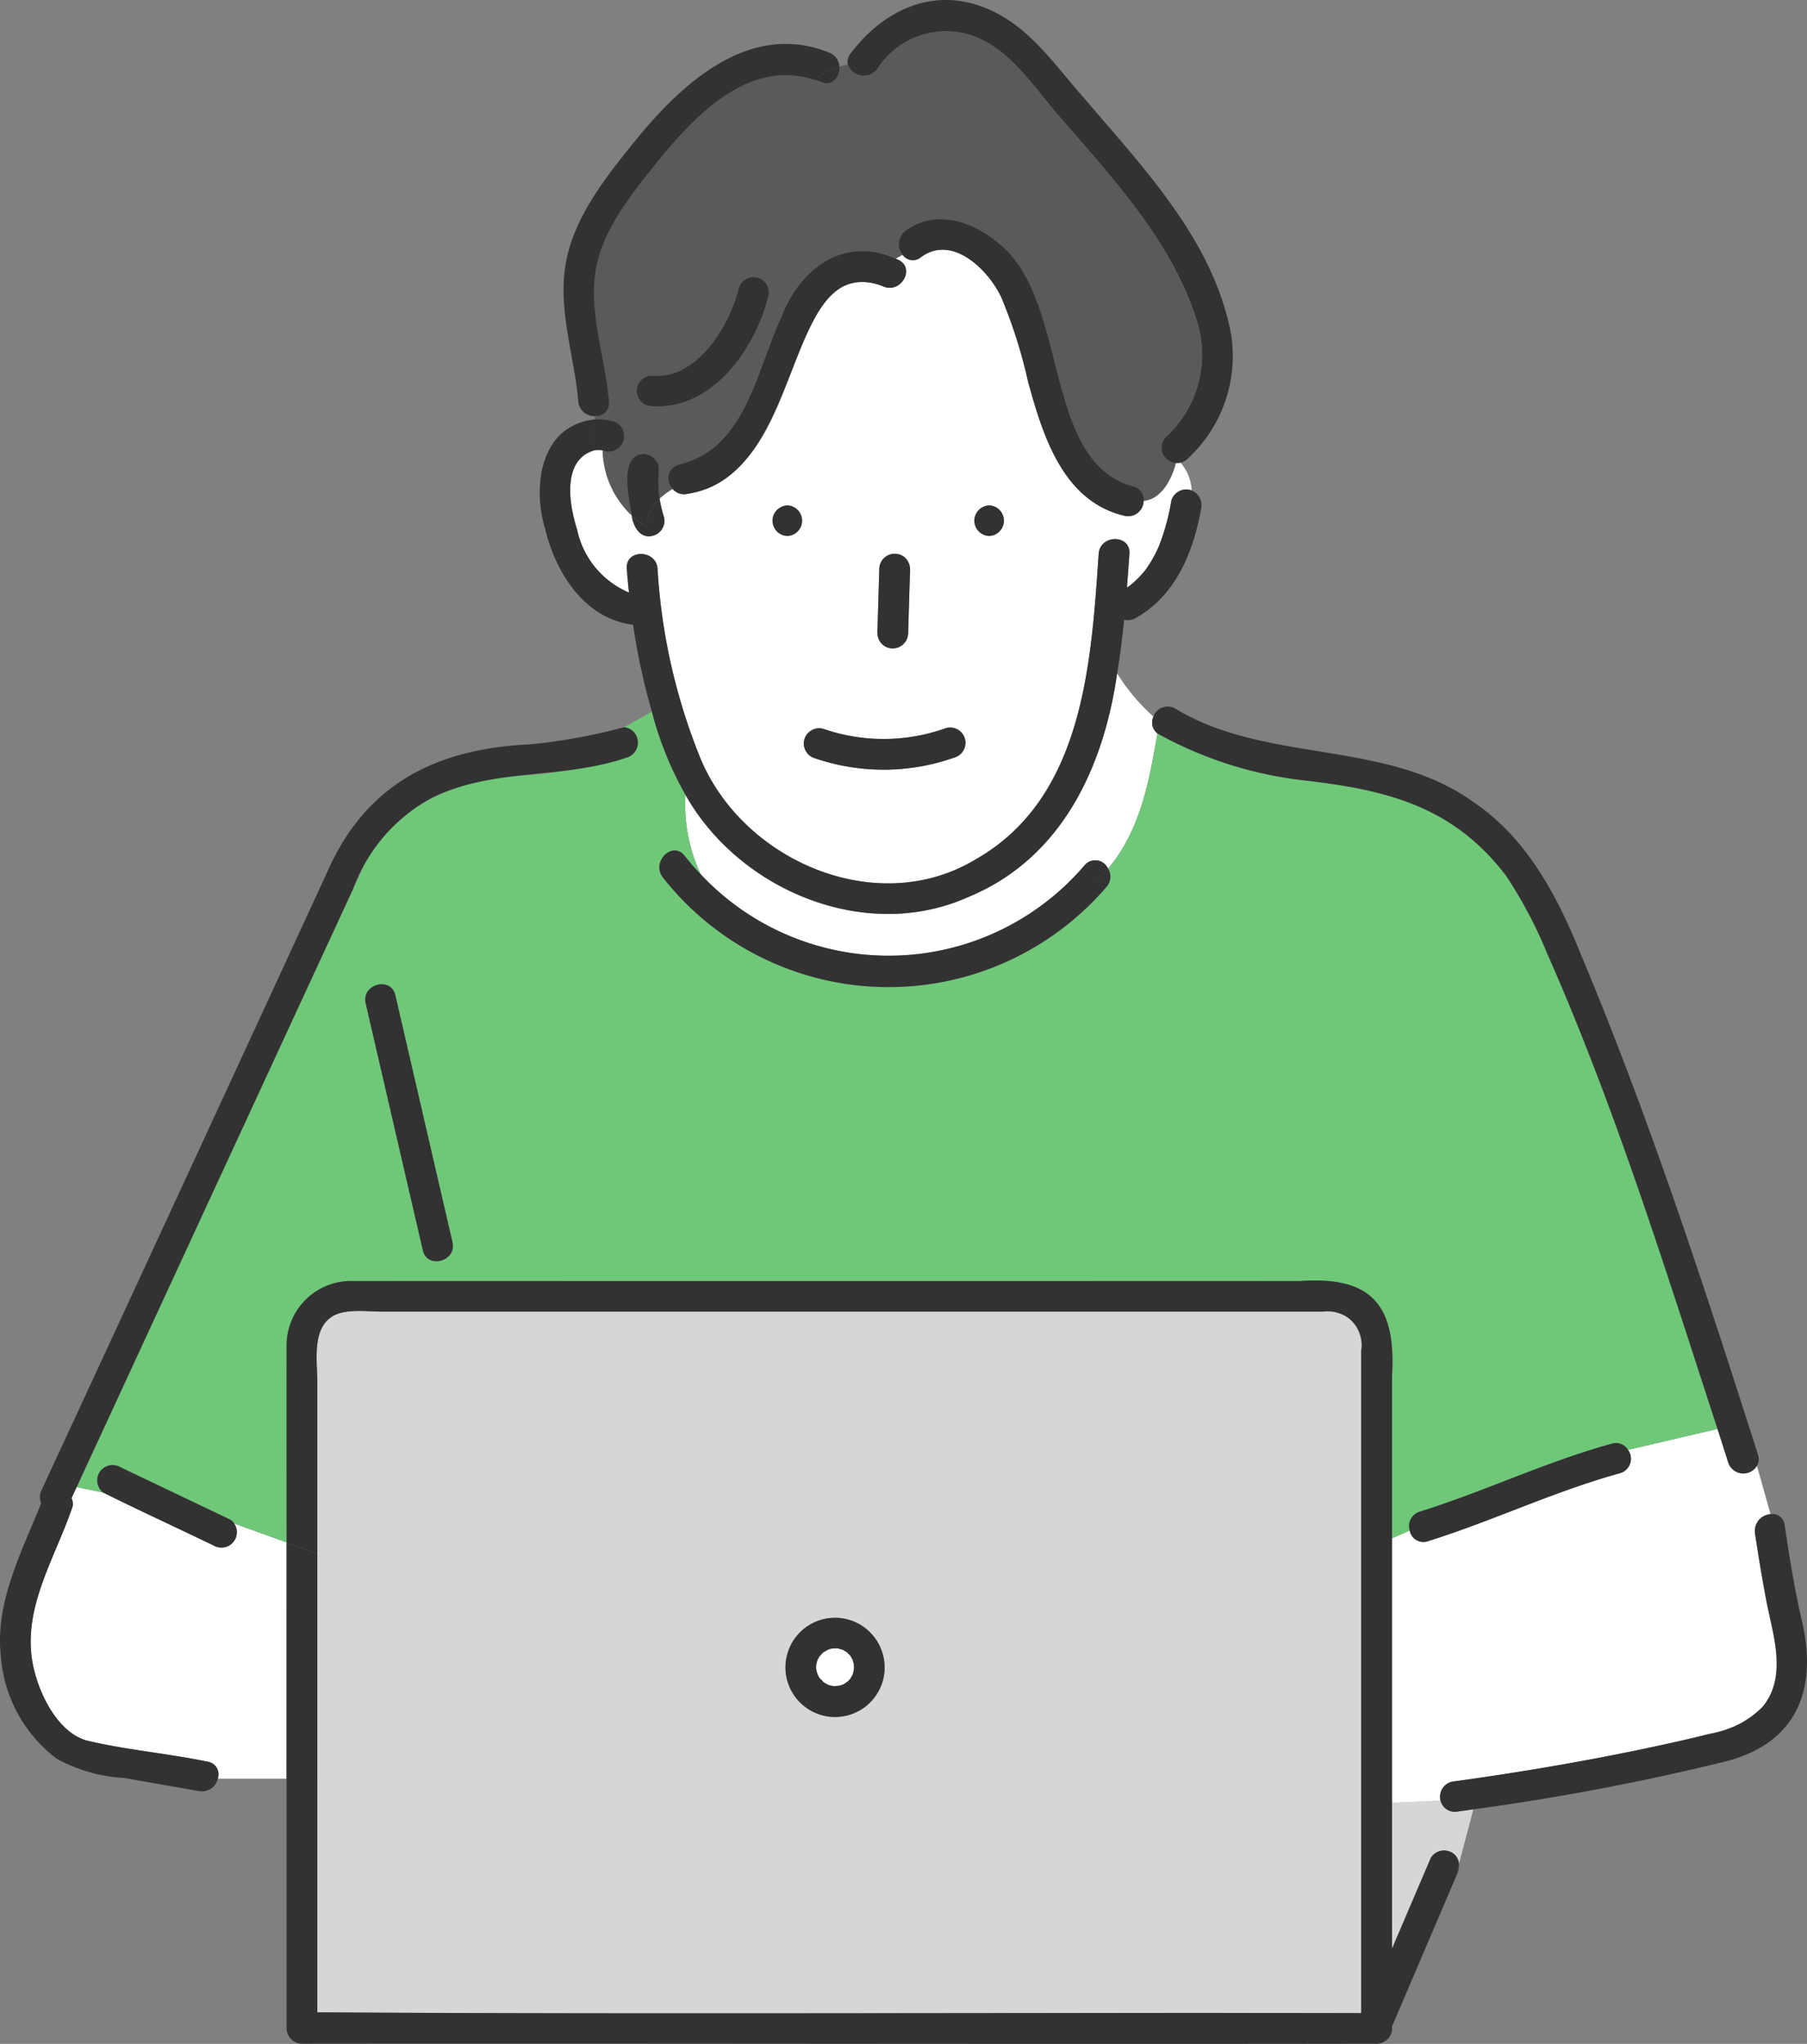
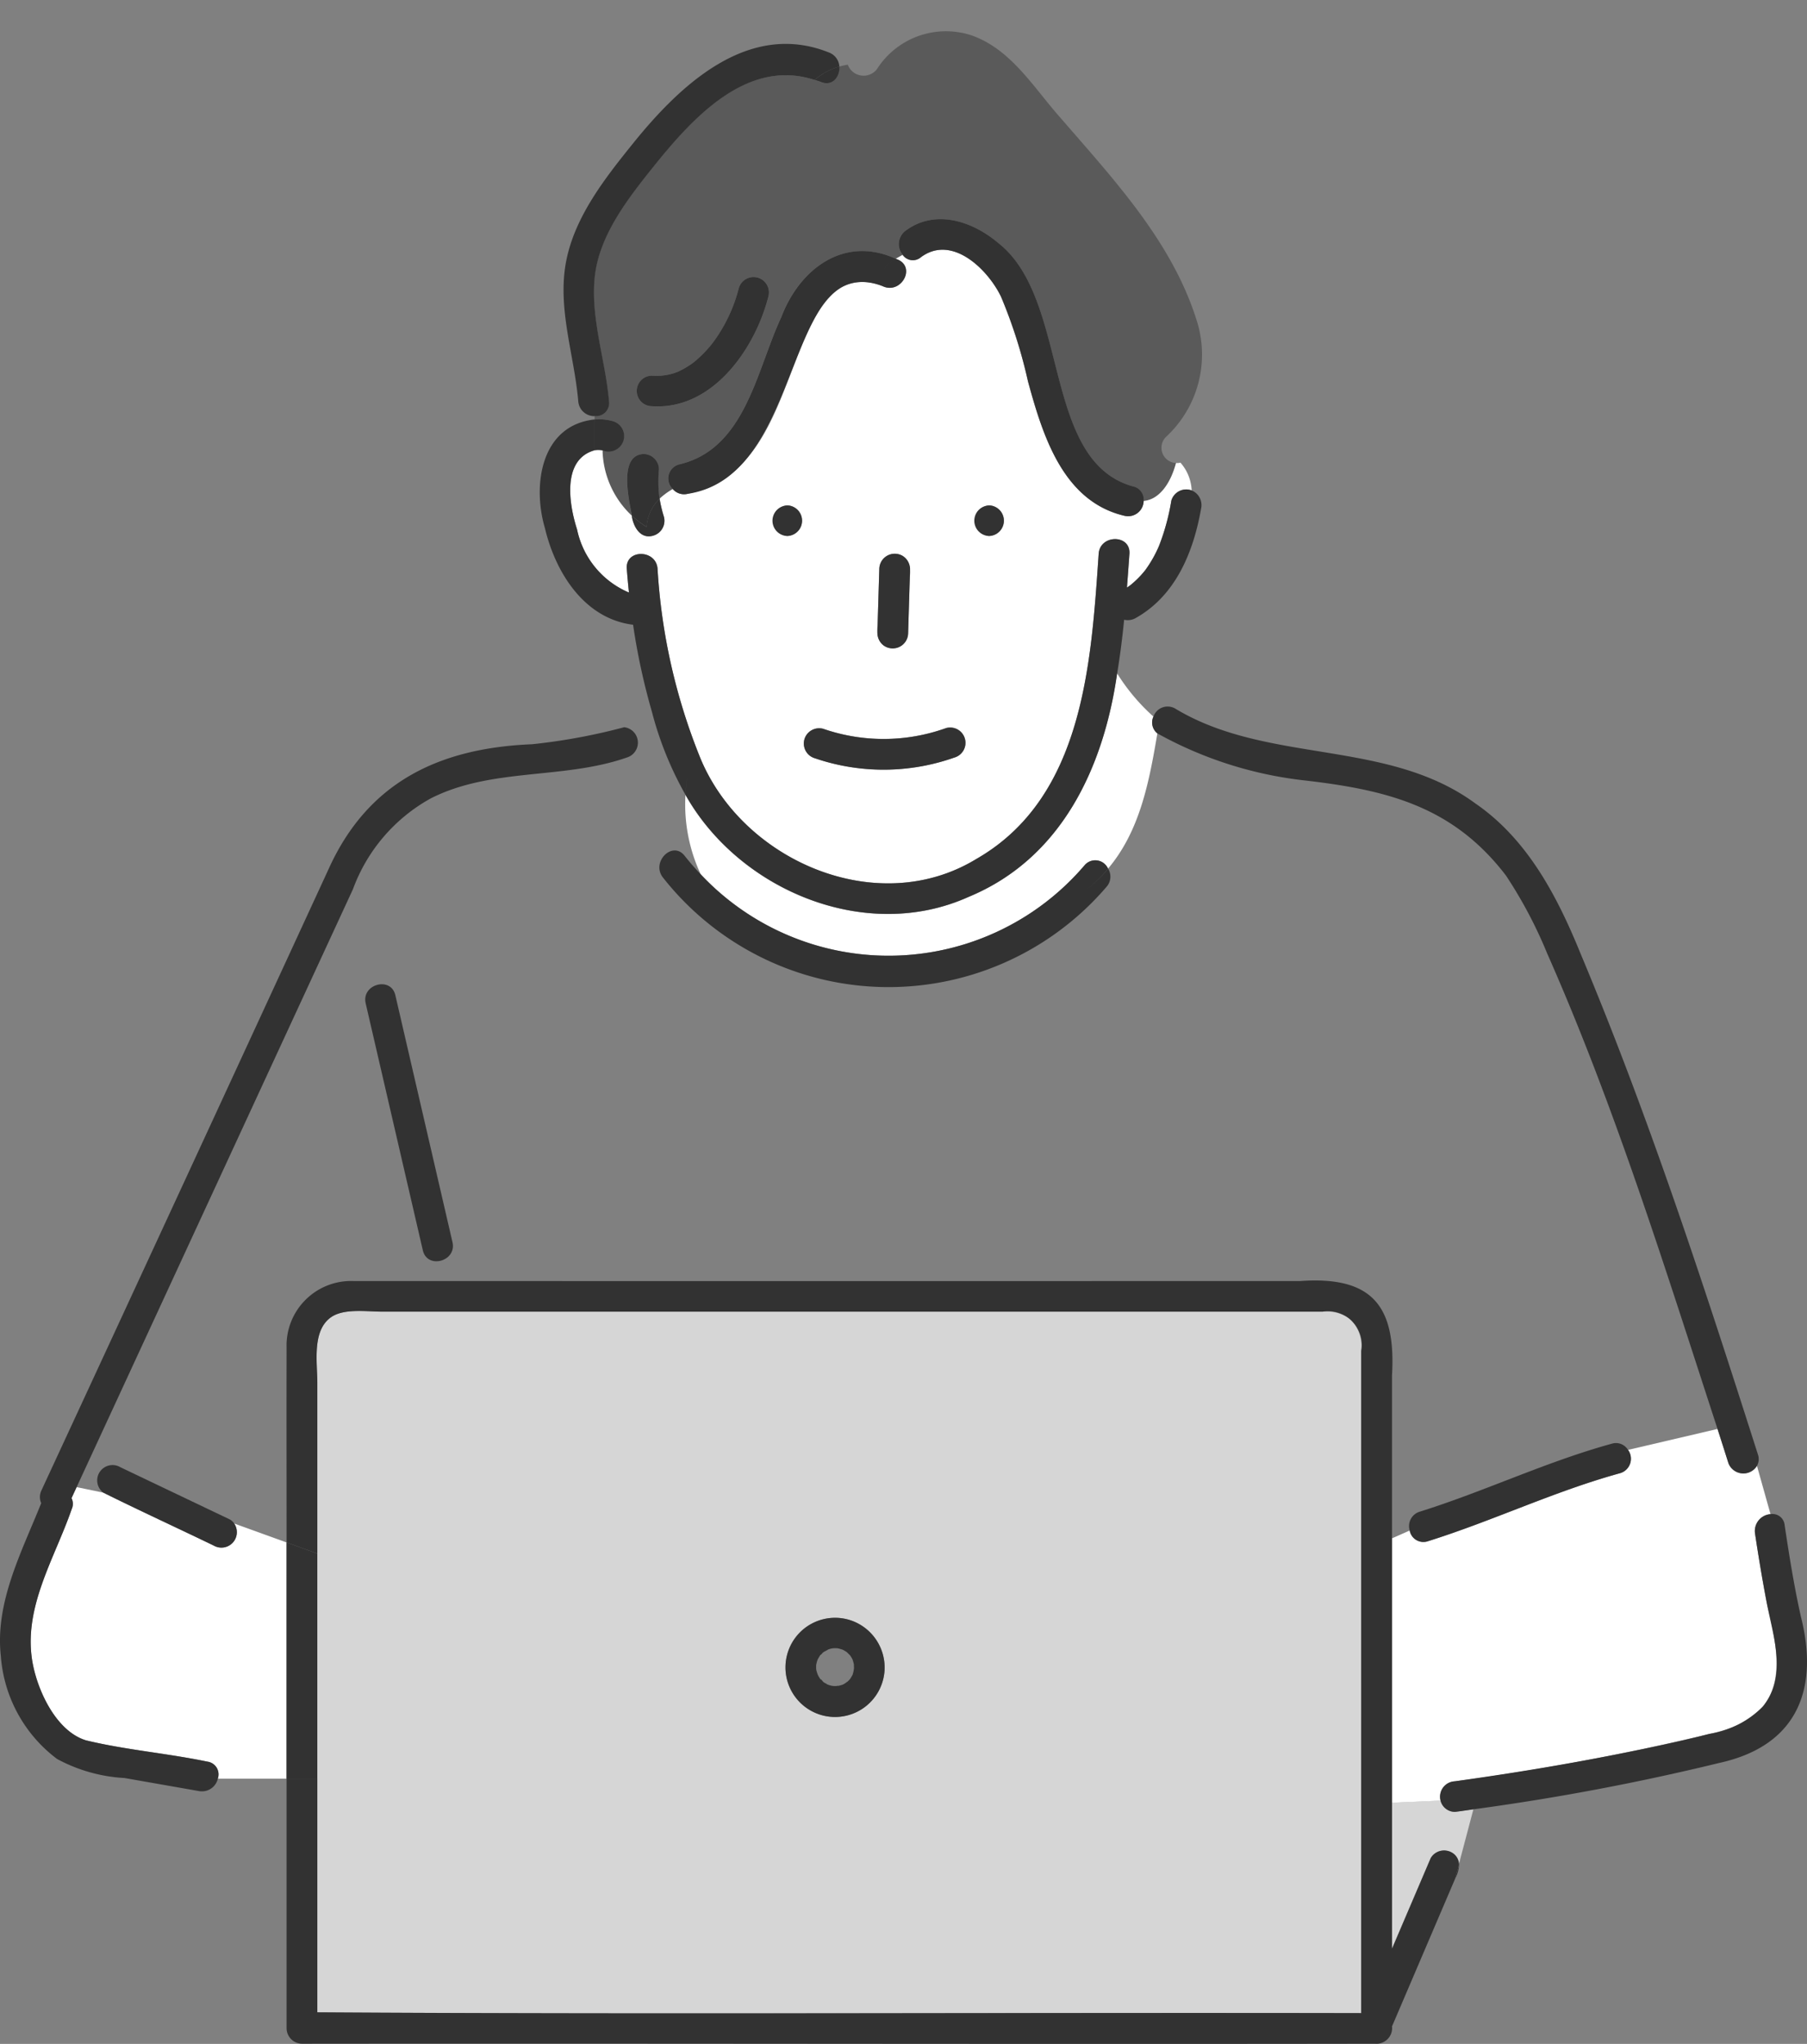
<svg xmlns="http://www.w3.org/2000/svg" width="108.22" height="122.368" viewBox="0 0 108.22 122.368">
  <rect x="0" y="0" width="108.22" height="122.368" fill="#808080" stroke="none" />
  <g id="グループ_3156" data-name="グループ 3156" transform="translate(-555.805 -67.551)">
    <path id="パス_104" data-name="パス 104" d="M634.814,229.3a.1.1,0,0,1,.014.011h0C634.823,229.3,634.82,229.3,634.814,229.3Z" transform="translate(-29.925 -61.261)" fill="#6ec878" />
    <path id="パス_105" data-name="パス 105" d="M634.869,229.361c.045.068.045.023.006-.02a.217.217,0,0,0-.038-.028Z" transform="translate(-29.934 -61.268)" fill="#6ec878" />
    <path id="パス_106" data-name="パス 106" d="M635.655,229.939c-.006-.006-.011-.008-.017-.014l-.01,0C635.635,229.928,635.649,229.933,635.655,229.939Z" transform="translate(-30.233 -61.498)" fill="#6ec878" />
    <path id="パス_107" data-name="パス 107" d="M638.121,227.865a.269.269,0,0,0,0,.036l0,.015A.235.235,0,0,1,638.121,227.865Z" transform="translate(-31.176 -60.719)" fill="#6ec878" />
    <path id="パス_108" data-name="パス 108" d="M634.814,227.158c.006,0,.007-.006.012-.009v0A.151.151,0,0,1,634.814,227.158Z" transform="translate(-29.925 -60.447)" fill="#6ec878" />
    <path id="パス_109" data-name="パス 109" d="M637.425,229.67h0Z" transform="translate(-30.913 -61.403)" fill="#6ec878" />
    <path id="パス_110" data-name="パス 110" d="M636.557,230.033h0c-.024,0-.047,0-.07.006A.208.208,0,0,0,636.557,230.033Z" transform="translate(-30.56 -61.54)" fill="#6ec878" />
    <path id="パス_111" data-name="パス 111" d="M664.78,123.928c.035-.026.057-.046,0,0Z" transform="translate(-41.275 -21.343)" fill="#6ec878" />
    <path id="パス_112" data-name="パス 112" d="M637.5,229.6l-.035.017a.284.284,0,0,1-.041.03A.434.434,0,0,1,637.5,229.6Z" transform="translate(-30.914 -61.375)" fill="#6ec878" />
    <path id="パス_113" data-name="パス 113" d="M636.651,230.028a.3.3,0,0,0-.03,0l-.017,0A.15.15,0,0,1,636.651,230.028Z" transform="translate(-30.603 -61.537)" fill="#6ec878" />
    <path id="パス_114" data-name="パス 114" d="M638.131,227.974c0-.009-.006-.017-.007-.027a.582.582,0,0,0,0,.074C638.134,228.035,638.143,228.022,638.131,227.974Z" transform="translate(-31.178 -60.75)" fill="#6ec878" />
    <path id="パス_115" data-name="パス 115" d="M635.533,229.885l.043.014a.373.373,0,0,0-.059-.036C635.485,229.855,635.474,229.866,635.533,229.885Z" transform="translate(-30.181 -61.475)" fill="#6ec878" />
    <path id="パス_116" data-name="パス 116" d="M648.185,194.352a2.377,2.377,0,0,0-1.608-.421H590.239c-.894,0-2.264-.207-3.04.327-1.164.8-.831,2.708-.831,3.934v10.223l2,.723-2-.723v13.477h0v13.989c20.839.13,41.679,0,62.519.047V196.276A2.222,2.222,0,0,0,648.185,194.352Zm-27.846,21.064a2.969,2.969,0,1,1-1.977-2.986A2.984,2.984,0,0,1,620.339,215.416Z" transform="translate(-11.559 -47.852)" fill="#d6d6d6" />
    <path id="パス_117" data-name="パス 117" d="M692.9,241.072l-2.91.126v8.75l2.324-5.437a.915.915,0,0,1,1.69.363l.868-3.28c-.364.051-.727.106-1.091.154A.89.89,0,0,1,692.9,241.072Z" transform="translate(-50.825 -65.722)" fill="#d6d6d6" />
    <path id="パス_118" data-name="パス 118" d="M574.09,214.179l-3.137-1.134a.924.924,0,0,1-1.221,1.323c-2.2-1.064-4.429-2.086-6.618-3.171l-1.6-.331-.306.662a.751.751,0,0,1,.014.649c-1.029,2.975-2.914,5.88-2.357,9.145.307,1.776,1.448,4.17,3.212,4.706,2.372.574,4.863.773,7.261,1.273a.769.769,0,0,1,.631,1.021h4.116Z" transform="translate(-1.123 -54.281)" fill="#fff" />
    <path id="パス_119" data-name="パス 119" d="M613.732,95.665a1.175,1.175,0,0,0-.15-.025,5.526,5.526,0,0,0,1.748,3.905c-.174-.962-.805-3.634.7-3.687a.927.927,0,0,1,.921.916,7.7,7.7,0,0,0,.018,1.631c.007.043.017.086.025.129a4.218,4.218,0,0,1,.787-.577.87.87,0,0,1,.4-1.481c3.963-.934,4.615-5.656,6.1-8.819,1.095-2.894,3.783-4.9,6.855-3.486.132-.079.272-.157.413-.236a1,1,0,0,1,.16-1.438c1.784-1.329,4.018-.582,5.566.731,4.32,3.393,2.562,13.014,8.049,14.564a.8.8,0,0,1,.654.878c1-.088,1.649-1.159,1.942-2.273a.916.916,0,0,1-.611-1.552,6.709,6.709,0,0,0,1.829-7.056c-1.5-4.722-5.022-8.454-8.2-12.135-1.574-1.78-2.916-4.05-5.284-4.869a4.9,4.9,0,0,0-5.646,2.035,1.01,1.01,0,0,1-1.742-.27,4.335,4.335,0,0,0-.516.11c.045.6-.4,1.208-1.1.927-.129-.052-.255-.083-.382-.125-.09.077-.181.147-.271.237.09-.09.181-.16.271-.237-4.07-1.339-7.355,2.322-9.68,5.226-1.51,1.886-3.234,4.095-3.489,6.576s.647,4.982.857,7.445a.784.784,0,0,1-.853.878v.2a3.014,3.014,0,0,1,1.108.109A.917.917,0,0,1,613.732,95.665Zm2.811-4.5a3.409,3.409,0,0,0,1.536-.23,5.3,5.3,0,0,0,.944-.556,7.275,7.275,0,0,0,1.13-1.146,9.311,9.311,0,0,0,1.589-3.318.921.921,0,0,1,1.776.486c-.783,3.122-3.336,6.835-6.975,6.6A.915.915,0,0,1,616.543,91.168Z" transform="translate(-21.687 -1.124)" fill="#5a5a5a" />
    <path id="パス_120" data-name="パス 120" d="M612.247,103.622v0c-1.984.542-1.549,3.232-1.064,4.744a5.272,5.272,0,0,0,3.107,3.778q-.075-.716-.129-1.429c-.09-1.177,1.753-1.167,1.842,0a35.734,35.734,0,0,0,2.584,11.392c2.57,6.125,10.595,9.587,16.505,5.99,6.418-3.675,6.879-11.71,7.33-18.273.08-1.171,1.923-1.176,1.842,0q-.07,1.012-.149,2.023h0c.07-.047.139-.1.207-.145a5.737,5.737,0,0,0,.884-.891,7.324,7.324,0,0,0,.828-1.455,13.312,13.312,0,0,0,.74-2.717.931.931,0,0,1,1.218-.609,2.684,2.684,0,0,0-.672-1.664.835.835,0,0,1-.265.022c-.293,1.114-.939,2.184-1.942,2.273a.93.93,0,0,1-1.143.888c-3.7-.865-4.905-4.841-5.784-8.05a29.491,29.491,0,0,0-1.615-5.071c-.786-1.633-2.933-3.747-4.8-2.358a.74.74,0,0,1-1.089-.144c-.141.08-.281.157-.413.236,1.251.369.388,2.171-.781,1.641a2.894,2.894,0,0,0-3.8,1.413c-2.283,3.823-2.639,9.888-7.887,11.017a.892.892,0,0,1-.889-.285,4.216,4.216,0,0,0-.787.577,7.643,7.643,0,0,0,.258,1.085.928.928,0,0,1-.644,1.126c-.771.23-1.2-.554-1.283-1.2a5.526,5.526,0,0,1-1.748-3.905A1.414,1.414,0,0,0,612.247,103.622Zm23.614,3.3a.916.916,0,0,1,0,1.831A.916.916,0,0,1,635.86,106.927Zm-6.678,7.159q.05-1.673.1-3.345a.936.936,0,0,1,.921-.915c.781.007,1.008.739.906,1.4l-.1,3.345a.938.938,0,0,1-.921.916C629.308,115.476,629.081,114.745,629.182,114.086Zm-4.388,6.856a.931.931,0,0,1,1.133-.64,11.062,11.062,0,0,0,7.358-.043.916.916,0,0,1,.49,1.766,12.721,12.721,0,0,1-8.337.043A.933.933,0,0,1,624.794,120.942Zm-1.021-14.015a.916.916,0,0,1,0,1.831A.916.916,0,0,1,623.773,106.927Z" transform="translate(-20.819 -9.116)" fill="#fff" />
    <path id="パス_121" data-name="パス 121" d="M638.83,145.829c-6.172,2.783-13.75-.408-16.954-6.109a9.861,9.861,0,0,0,.916,4.758,15.426,15.426,0,0,0,22.99-.554.836.836,0,0,1,1.4.211c1.9-2.246,2.46-5.155,2.956-8.1a.833.833,0,0,1-.236-1.006,11.949,11.949,0,0,1-2.179-2.593C646.923,138.083,644.4,143.524,638.83,145.829Z" transform="translate(-25.019 -24.576)" fill="#fff" />
    <path id="パス_122" data-name="パス 122" d="M712.457,215.758c-.272-1.412-.508-2.832-.722-4.253a1.013,1.013,0,0,1,.93-1.144l-.811-2.889a.956.956,0,0,1-1.716-.185c-.212-.677-.429-1.352-.645-2.028l-5.363,1.255a.9.9,0,0,1-.488,1.4c-3.933,1.081-7.6,2.848-11.488,4.067a.835.835,0,0,1-1.1-.639l-1.061.469v15.826l2.91-.126a.924.924,0,0,1,.88-1.154,151.813,151.813,0,0,0,15.229-2.839C713.63,222.52,713.426,219.6,712.457,215.758Z" transform="translate(-50.825 -52.157)" fill="#fff" />
-     <path id="パス_123" data-name="パス 123" d="M643.638,184.032c3.885-1.218,7.555-2.985,11.488-4.066a.839.839,0,0,1,.977.368l5.363-1.255c-3.124-9.565-6.124-19.248-10.2-28.462a26.965,26.965,0,0,0-2.466-4.661c-3.212-4.2-7.2-5.143-12.194-5.713a23.484,23.484,0,0,1-8.683-2.8c-.5,2.942-1.061,5.851-2.956,8.1a.914.914,0,0,1-.1,1.084,17.195,17.195,0,0,1-26.566-.561c-.722-.919.573-2.223,1.3-1.3.305.388.631.758.97,1.115a9.863,9.863,0,0,1-.916-4.758,20.539,20.539,0,0,1-2.014-4.982l-1.652.928a.93.93,0,0,1,.182,1.807,29.964,29.964,0,0,1-5.7,1.044c-4.213.229-7.935,1.473-10.05,5.393Q571.8,163.929,563.2,182.564l1.6.331a.918.918,0,0,1,1.014-1.526l6.533,3.116a.729.729,0,0,1,.291.258l3.137,1.134c0-3.887-.008-7.774,0-11.662a3.864,3.864,0,0,1,4.021-3.988q28.336-.011,56.674,0c4.306-.3,5.758,1.467,5.508,5.657v9.745l1.061-.469A.9.9,0,0,1,643.638,184.032Zm-59.711-15.645q-1.712-7.4-3.423-14.789c-.266-1.149,1.51-1.635,1.776-.487L585.7,167.9C585.969,169.049,584.192,169.535,583.927,168.388Z" transform="translate(-2.799 -25.979)" fill="#6ec878" />
-     <path id="パス_124" data-name="パス 124" d="M636.754,227.54c0-.029-.007-.066-.011-.1a.174.174,0,0,1-.006-.089c-.022-.087-.045-.173-.073-.258a2.064,2.064,0,0,0-.15-.252l-.191-.19-.007-.006a2.109,2.109,0,0,0-.253-.147c-.1-.03-.193-.057-.292-.081a2.032,2.032,0,0,0-.282,0,1.361,1.361,0,0,0-.286.071,2.107,2.107,0,0,1-.267.145c-.022.015-.173.106-.037.024s0,.009-.029.032-.068.078-.107.124a.141.141,0,0,1-.065.061,2.245,2.245,0,0,0-.13.222,2.352,2.352,0,0,0-.094.354c.006-.02.007-.025.011-.04.01-.077.042-.142,0,0a1.633,1.633,0,0,0,0,.287,2.555,2.555,0,0,0,.1.32,1.626,1.626,0,0,0,.12.2.167.167,0,0,1,.038.029c.06.056.131.15.173.191a1.145,1.145,0,0,0,.222.124.17.17,0,0,1,.069.039,1.064,1.064,0,0,0,.527.071c-.03,0,.006-.024.086-.011.083-.019.163-.043.244-.068h0l0,0a1.512,1.512,0,0,0,.243-.148c-.04.022-.042.007.043-.031a1.477,1.477,0,0,0,.165-.165c.05-.078.1-.157.142-.237a2.194,2.194,0,0,0,.093-.335C636.75,227.626,636.753,227.583,636.754,227.54Z" transform="translate(-29.796 -60.168)" fill="#fff" />
    <path id="パス_125" data-name="パス 125" d="M634.9,227.042c.014-.047-.04.016-.063.059A.335.335,0,0,0,634.9,227.042Z" transform="translate(-29.933 -60.401)" fill="#6ec878" />
    <path id="パス_126" data-name="パス 126" d="M631.156,118.091a.916.916,0,0,0,0-1.831A.916.916,0,0,0,631.156,118.091Z" transform="translate(-28.202 -18.449)" fill="#323232" />
    <path id="パス_127" data-name="パス 127" d="M650.613,116.26a.916.916,0,0,0,0,1.831A.916.916,0,0,0,650.613,116.26Z" transform="translate(-35.572 -18.449)" fill="#323232" />
    <path id="パス_128" data-name="パス 128" d="M703.159,180.427c-3.222-10.09-6.511-20.186-10.61-29.96-1.4-3.443-3.176-6.874-6.325-9.034-5.284-3.878-12.429-2.325-17.97-5.675a.9.9,0,0,0-1.3.482,5.092,5.092,0,0,0,3.378,1.187,5.092,5.092,0,0,1-3.378-1.187.833.833,0,0,0,.236,1.006l.073-.43-.073.43a23.483,23.483,0,0,0,8.683,2.8c4.989.568,8.988,1.517,12.195,5.713a26.912,26.912,0,0,1,2.466,4.661c4.078,9.214,7.078,18.9,10.2,28.463l1.105-.258-1.105.258c.216.675.434,1.351.646,2.028a.956.956,0,0,0,1.717.185l-.412-1.467.412,1.467A.814.814,0,0,0,703.159,180.427Z" transform="translate(-42.07 -25.786)" fill="#323232" />
    <path id="パス_129" data-name="パス 129" d="M614.253,108.079a3.014,3.014,0,0,0-1.108-.109v1.841a1.414,1.414,0,0,1,.468.008,7.484,7.484,0,0,1,.147-1.8,7.484,7.484,0,0,0-.147,1.8A.928.928,0,1,0,614.253,108.079Z" transform="translate(-21.718 -15.305)" fill="#323232" />
    <path id="パス_130" data-name="パス 130" d="M646.881,112.225c.07.886-.137,1.807-.137,2.52,0-.713.207-1.634.137-2.52a.931.931,0,0,0-1.218.609,13.3,13.3,0,0,1-.74,2.717,7.318,7.318,0,0,1-.828,1.455,5.766,5.766,0,0,1-.884.891c-.068.05-.137.1-.207.145h0q.079-1.011.149-2.023c.081-1.176-1.762-1.171-1.842,0-.451,6.563-.913,14.6-7.33,18.273-5.911,3.6-13.936.135-16.505-5.991a35.729,35.729,0,0,1-2.584-11.392c-.089-1.167-1.932-1.177-1.842,0q.055.714.129,1.429a5.272,5.272,0,0,1-3.107-3.778c-.486-1.511-.921-4.2,1.064-4.744v-1.841c-3.229.339-3.756,3.921-2.985,6.522.627,2.637,2.35,5.41,5.276,5.77a39.152,39.152,0,0,0,1.125,5.2l.566-.318-.566.318a20.526,20.526,0,0,0,2.014,4.982c.017-.35.045-.7.1-1.06-.052.358-.079.711-.1,1.06,3.205,5.7,10.782,8.892,16.954,6.109,5.567-2.3,8.092-7.746,8.9-13.391-.391-.575-.778-1.16-1.2-1.714.418.554.805,1.139,1.2,1.714.175-1.059.309-2.126.416-3.2a.953.953,0,0,0,.677-.093c2.416-1.346,3.476-3.974,3.932-6.562A.951.951,0,0,0,646.881,112.225Zm-3.668,5.672.034-.027Z" transform="translate(-19.707 -15.312)" fill="#323232" />
    <path id="パス_131" data-name="パス 131" d="M633.97,139.51a12.721,12.721,0,0,0,8.337-.043.916.916,0,0,0-.49-1.766,11.062,11.062,0,0,1-7.358.043A.916.916,0,0,0,633.97,139.51Z" transform="translate(-29.353 -26.557)" fill="#323232" />
    <path id="パス_132" data-name="パス 132" d="M644.969,151.84a8.927,8.927,0,0,0,1.269-1.239.836.836,0,0,0-1.4-.211,15.426,15.426,0,0,1-22.99.554,11.338,11.338,0,0,0,4.092,4.559,11.338,11.338,0,0,1-4.092-4.559c-.339-.357-.665-.727-.97-1.115-.729-.928-2.025.376-1.3,1.3a17.195,17.195,0,0,0,26.566.561.914.914,0,0,0,.1-1.084A8.927,8.927,0,0,1,644.969,151.84Z" transform="translate(-24.071 -31.042)" fill="#323232" />
-     <path id="パス_133" data-name="パス 133" d="M634.9,227.052a.334.334,0,0,1-.063.059v0A.142.142,0,0,0,634.9,227.052Z" transform="translate(-29.932 -60.411)" fill="#323232" />
    <path id="パス_134" data-name="パス 134" d="M636.486,230.033c.023,0,.045,0,.069-.006l.017,0C636.492,230.009,636.456,230.028,636.486,230.033Z" transform="translate(-30.554 -61.534)" fill="#323232" />
    <path id="パス_135" data-name="パス 135" d="M638.121,228.012a.594.594,0,0,1,0-.074l0-.015A.174.174,0,0,0,638.121,228.012Z" transform="translate(-31.174 -60.741)" fill="#323232" />
    <path id="パス_136" data-name="パス 136" d="M635.592,229.9l.01,0a.169.169,0,0,0-.069-.039A.373.373,0,0,1,635.592,229.9Z" transform="translate(-30.197 -61.476)" fill="#323232" />
    <path id="パス_137" data-name="パス 137" d="M637.407,229.653h0a.282.282,0,0,0,.041-.03C637.365,229.661,637.367,229.675,637.407,229.653Z" transform="translate(-30.897 -61.385)" fill="#323232" />
    <path id="パス_138" data-name="パス 138" d="M634.837,229.312h0a.216.216,0,0,1,.038.028A.168.168,0,0,0,634.837,229.312Z" transform="translate(-29.934 -61.267)" fill="#323232" />
    <path id="パス_139" data-name="パス 139" d="M635.477,223.62a2.969,2.969,0,1,0,1.977,2.986A2.982,2.982,0,0,0,635.477,223.62Zm.057,3.257c-.046.08-.092.158-.142.237a1.473,1.473,0,0,1-.165.165l.035-.017a.429.429,0,0,0-.076.047h0a1.511,1.511,0,0,1-.243.148l0,0h0c-.081.024-.162.049-.244.068a.3.3,0,0,1,.03,0,.15.15,0,0,0-.047,0,.206.206,0,0,1-.07.006,1.064,1.064,0,0,1-.527-.071c.006.006.011.007.017.014s-.019-.011-.027-.017c-.032-.007-.132-.045-.059-.036a1.147,1.147,0,0,1-.222-.124c-.042-.04-.112-.135-.173-.191.073.111-.014.024-.038-.028a.109.109,0,0,0-.014-.011c.006,0,.009.007.014.01a1.61,1.61,0,0,1-.12-.2,2.524,2.524,0,0,1-.1-.32,1.633,1.633,0,0,1,0-.287c0,.016-.005.02-.011.04a2.33,2.33,0,0,1,.094-.354,2.209,2.209,0,0,1,.13-.222c-.005,0-.007.006-.012.009l.014-.011c.023-.044.077-.106.063-.059.04-.045.08-.1.107-.124s.16-.111.029-.032.015-.009.037-.024a2.108,2.108,0,0,0,.266-.145,1.352,1.352,0,0,1,.286-.071,2.034,2.034,0,0,1,.282,0c.1.024.2.051.292.081a2.1,2.1,0,0,1,.253.147l.007.006.191.19a2.063,2.063,0,0,1,.15.252c.027.086.05.171.073.258a.268.268,0,0,1,0-.036.235.235,0,0,0,0,.051c.009.023.023.1,0,.074,0,.036.011.073.011.1s0,.086-.006.128A2.179,2.179,0,0,1,635.535,226.878Z" transform="translate(-28.675 -59.042)" fill="#323232" />
    <path id="パス_140" data-name="パス 140" d="M634.491,227.962c.042-.142.01-.077,0,0Z" transform="translate(-29.803 -60.724)" fill="#323232" />
    <path id="パス_141" data-name="パス 141" d="M716.235,219.611c-.405-1.811-.7-3.651-.975-5.486a.729.729,0,0,0-.846-.657l1.342,4.784-1.342-4.784a1.013,1.013,0,0,0-.93,1.144c.214,1.421.45,2.841.722,4.253.388,2.017,1.213,4.3-.245,6.114a5.759,5.759,0,0,1-3.2,1.642c-1.3.337-2.62.626-3.939.9-3.749.78-7.532,1.415-11.325,1.941l.035,0a.923.923,0,0,0-.88,1.154l.791-.034-.791.034a.89.89,0,0,0,.88.677c.365-.048.728-.1,1.092-.154l.316-1.195-.316,1.195a142.564,142.564,0,0,0,14.743-2.781C716.014,227.33,717.332,223.951,716.235,219.611Z" transform="translate(-52.574 -55.264)" fill="#323232" />
    <path id="パス_142" data-name="パス 142" d="M696,239.221Z" transform="translate(-53.079 -65.02)" fill="#323232" />
    <path id="パス_143" data-name="パス 143" d="M703.313,207.368l1.443-.337a.839.839,0,0,0-.977-.368c-3.933,1.081-7.6,2.848-11.488,4.066a.9.9,0,0,0-.608,1.128l2.478-1.095-2.478,1.095a.835.835,0,0,0,1.1.639c3.885-1.218,7.556-2.986,11.488-4.067a.9.9,0,0,0,.488-1.4Z" transform="translate(-51.452 -52.675)" fill="#323232" />
    <path id="パス_144" data-name="パス 144" d="M591.04,163.545q1.711,7.394,3.423,14.789c.265,1.147,2.042.662,1.776-.487q-1.711-7.394-3.422-14.789C592.55,161.91,590.774,162.4,591.04,163.545Z" transform="translate(-13.335 -35.925)" fill="#323232" />
    <path id="パス_145" data-name="パス 145" d="M653.216,225.2a.93.93,0,0,0-1.26.329l-2.324,5.437v-8.75l-1.216.053,1.216-.053V206.389l-.65.287.65-.287v-9.745c.244-4.159-1.174-5.966-5.508-5.657q-28.337.007-56.674,0a3.864,3.864,0,0,0-4.021,3.988c-.008,3.888,0,7.775,0,11.662l1.842.666V197.081c0-1.226-.333-3.132.831-3.934.775-.535,2.146-.327,3.04-.327H645.48a2.015,2.015,0,0,1,2.31,2.345v39.652c-20.84-.042-41.681.084-62.519-.047V220.78h-1.842v14.951a.932.932,0,0,0,.921.916c21.416-.023,42.841.033,64.254,0a.929.929,0,0,0,.731-.245c.011-.009.021-.02.031-.029l.017-.018a.926.926,0,0,0,.25-.744l3.787-8.858.227-.86A.842.842,0,0,0,653.216,225.2Z" transform="translate(-10.461 -46.739)" fill="#323232" />
    <path id="パス_146" data-name="パス 146" d="M585.272,216.865l-1.842-.666v14.143h1.842Z" transform="translate(-10.463 -56.301)" fill="#323232" />
    <path id="パス_147" data-name="パス 147" d="M696.09,248.053a1.768,1.768,0,0,0,.227-.86Z" transform="translate(-53.133 -68.04)" fill="#323232" />
    <path id="パス_148" data-name="パス 148" d="M570.946,211.365l2.43.879a.729.729,0,0,0-.291-.258l-6.533-3.116a.918.918,0,0,0-1.015,1.526l2.629.545-2.629-.545c2.189,1.086,4.417,2.107,6.618,3.171a.924.924,0,0,0,1.221-1.323Z" transform="translate(-3.546 -53.48)" fill="#323232" />
    <path id="パス_149" data-name="パス 149" d="M593.19,137.635l-2.7,1.517,2.7-1.517a35.81,35.81,0,0,1-5.52,1.019c-5.574.228-9.839,2.267-12.191,7.485q-8.578,18.6-17.191,37.185a.92.92,0,0,0-.016.769c-1.166,2.917-2.774,5.932-2.417,9.154a8.475,8.475,0,0,0,3.366,6.158,9.575,9.575,0,0,0,4.042,1.142l4.467.783a.974.974,0,0,0,1.12-.744h0a.769.769,0,0,0-.631-1.021c-2.4-.5-4.889-.7-7.261-1.273-1.764-.536-2.9-2.93-3.212-4.706-.557-3.266,1.328-6.17,2.357-9.145a.751.751,0,0,0-.014-.649l.306-.662-.906-.188.906.188,16.549-35.8a10.237,10.237,0,0,1,4.648-5.428c3.656-1.865,7.948-1.116,11.779-2.461A.93.93,0,0,0,593.19,137.635Z" transform="translate(0 -26.545)" fill="#323232" />
    <path id="パス_150" data-name="パス 150" d="M618.21,113.981c-.007-.043-.018-.086-.025-.129a7.7,7.7,0,0,1-.018-1.631.927.927,0,0,0-.921-.916c-1.509.055-.878,2.721-.7,3.687a5.914,5.914,0,0,0,.884.68A2.564,2.564,0,0,1,618.21,113.981Z" transform="translate(-22.898 -16.572)" fill="#323232" />
-     <path id="パス_151" data-name="パス 151" d="M618.638,116.7a7.652,7.652,0,0,1-.258-1.085,2.564,2.564,0,0,0-.784,1.691,6.645,6.645,0,0,0,.584.333,6.645,6.645,0,0,1-.584-.333c-.01.111-.03.212-.03.333,0-.121.02-.222.03-.333a5.922,5.922,0,0,1-.884-.68c.083.645.512,1.43,1.283,1.2A.928.928,0,0,0,618.638,116.7Z" transform="translate(-23.069 -18.204)" fill="#323232" />
+     <path id="パス_151" data-name="パス 151" d="M618.638,116.7a7.652,7.652,0,0,1-.258-1.085,2.564,2.564,0,0,0-.784,1.691,6.645,6.645,0,0,0,.584.333,6.645,6.645,0,0,1-.584-.333c-.01.111-.03.212-.03.333,0-.121.02-.222.03-.333a5.922,5.922,0,0,1-.884-.68c.083.645.512,1.43,1.283,1.2A.928.928,0,0,0,618.638,116.7" transform="translate(-23.069 -18.204)" fill="#323232" />
    <path id="パス_152" data-name="パス 152" d="M640.5,121.848q-.058,1.914-.115,3.828a.921.921,0,0,0,1.842,0q.058-1.914.116-3.828A.921.921,0,0,0,640.5,121.848Z" transform="translate(-32.034 -20.223)" fill="#323232" />
    <path id="パス_153" data-name="パス 153" d="M634.009,92.27c-.048-.023-.1-.039-.148-.06-.464.277-.836.579-.836,1.126,0-.547.371-.849.836-1.126-3.079-1.413-5.755.588-6.855,3.486-1.485,3.162-2.14,7.886-6.1,8.819a.87.87,0,0,0-.4,1.481c.275-.161.564-.307.855-.451-.291.144-.58.29-.855.451a.893.893,0,0,0,.889.285c7.126-1.059,5.693-14.693,11.685-12.431C634.146,94.351,635.081,92.774,634.009,92.27Z" transform="translate(-24.407 -9.164)" fill="#323232" />
    <path id="パス_154" data-name="パス 154" d="M625.084,95.386a.921.921,0,0,0-1.776-.486,9.31,9.31,0,0,1-1.589,3.318,7.28,7.28,0,0,1-1.13,1.146,5.293,5.293,0,0,1-.944.556,3.409,3.409,0,0,1-1.536.23.915.915,0,0,0,0,1.831C621.748,102.221,624.3,98.509,625.084,95.386Z" transform="translate(-23.254 -10.108)" fill="#323232" />
    <path id="パス_155" data-name="パス 155" d="M655.558,104.991a2.284,2.284,0,0,0,1.556.554.8.8,0,0,0-.654-.878c-5.481-1.541-3.735-11.179-8.049-14.564-1.548-1.313-3.782-2.061-5.566-.731a1,1,0,0,0-.16,1.438,2.742,2.742,0,0,0,1.207-1.079,2.742,2.742,0,0,1-1.207,1.079.74.74,0,0,0,1.089.144c1.864-1.389,4.011.725,4.8,2.358a29.5,29.5,0,0,1,1.615,5.071c.879,3.209,2.081,7.185,5.784,8.05a.93.93,0,0,0,1.143-.888A2.284,2.284,0,0,1,655.558,104.991Z" transform="translate(-32.818 -8)" fill="#323232" />
    <path id="パス_156" data-name="パス 156" d="M626.04,72.3c-4.826-1.944-8.927,1.944-11.721,5.407-1.668,2.067-3.486,4.367-4.019,7.03-.568,2.841.475,5.636.715,8.451a.96.96,0,0,0,.989.878v0a.784.784,0,0,0,.853-.878c-.21-2.463-1.113-4.96-.857-7.445s1.979-4.69,3.489-6.576c2.325-2.9,5.61-6.565,9.68-5.226a3.793,3.793,0,0,1,1.48-.8A.954.954,0,0,0,626.04,72.3Z" transform="translate(-20.577 -1.601)" fill="#323232" />
    <path id="パス_157" data-name="パス 157" d="M634.335,74.766c.127.042.253.073.382.125.7.281,1.143-.331,1.1-.927A3.793,3.793,0,0,0,634.335,74.766Z" transform="translate(-29.743 -2.429)" fill="#323232" />
-     <path id="パス_158" data-name="パス 158" d="M660.482,87.583c-1.034-5.6-5.229-9.951-8.8-14.15-1.894-2.131-3.439-4.564-6.273-5.539-3.062-1.053-5.9.428-7.726,2.876a.745.745,0,0,0-.152.655,9.669,9.669,0,0,1,1.417-.071,9.669,9.669,0,0,0-1.417.071,1.01,1.01,0,0,0,1.742.27,4.9,4.9,0,0,1,5.646-2.035c2.369.819,3.711,3.089,5.284,4.869,3.175,3.681,6.694,7.414,8.2,12.135a6.709,6.709,0,0,1-1.829,7.056.916.916,0,0,0,.611,1.552,5.373,5.373,0,0,0,.185-1.333,5.373,5.373,0,0,1-.185,1.333.835.835,0,0,0,.265-.022c-.027-.03-.05-.061-.079-.089.029.029.053.06.079.089a.9.9,0,0,0,.427-.235A8.344,8.344,0,0,0,660.482,87.583Z" transform="translate(-30.946)" fill="#323232" />
  </g>
</svg>